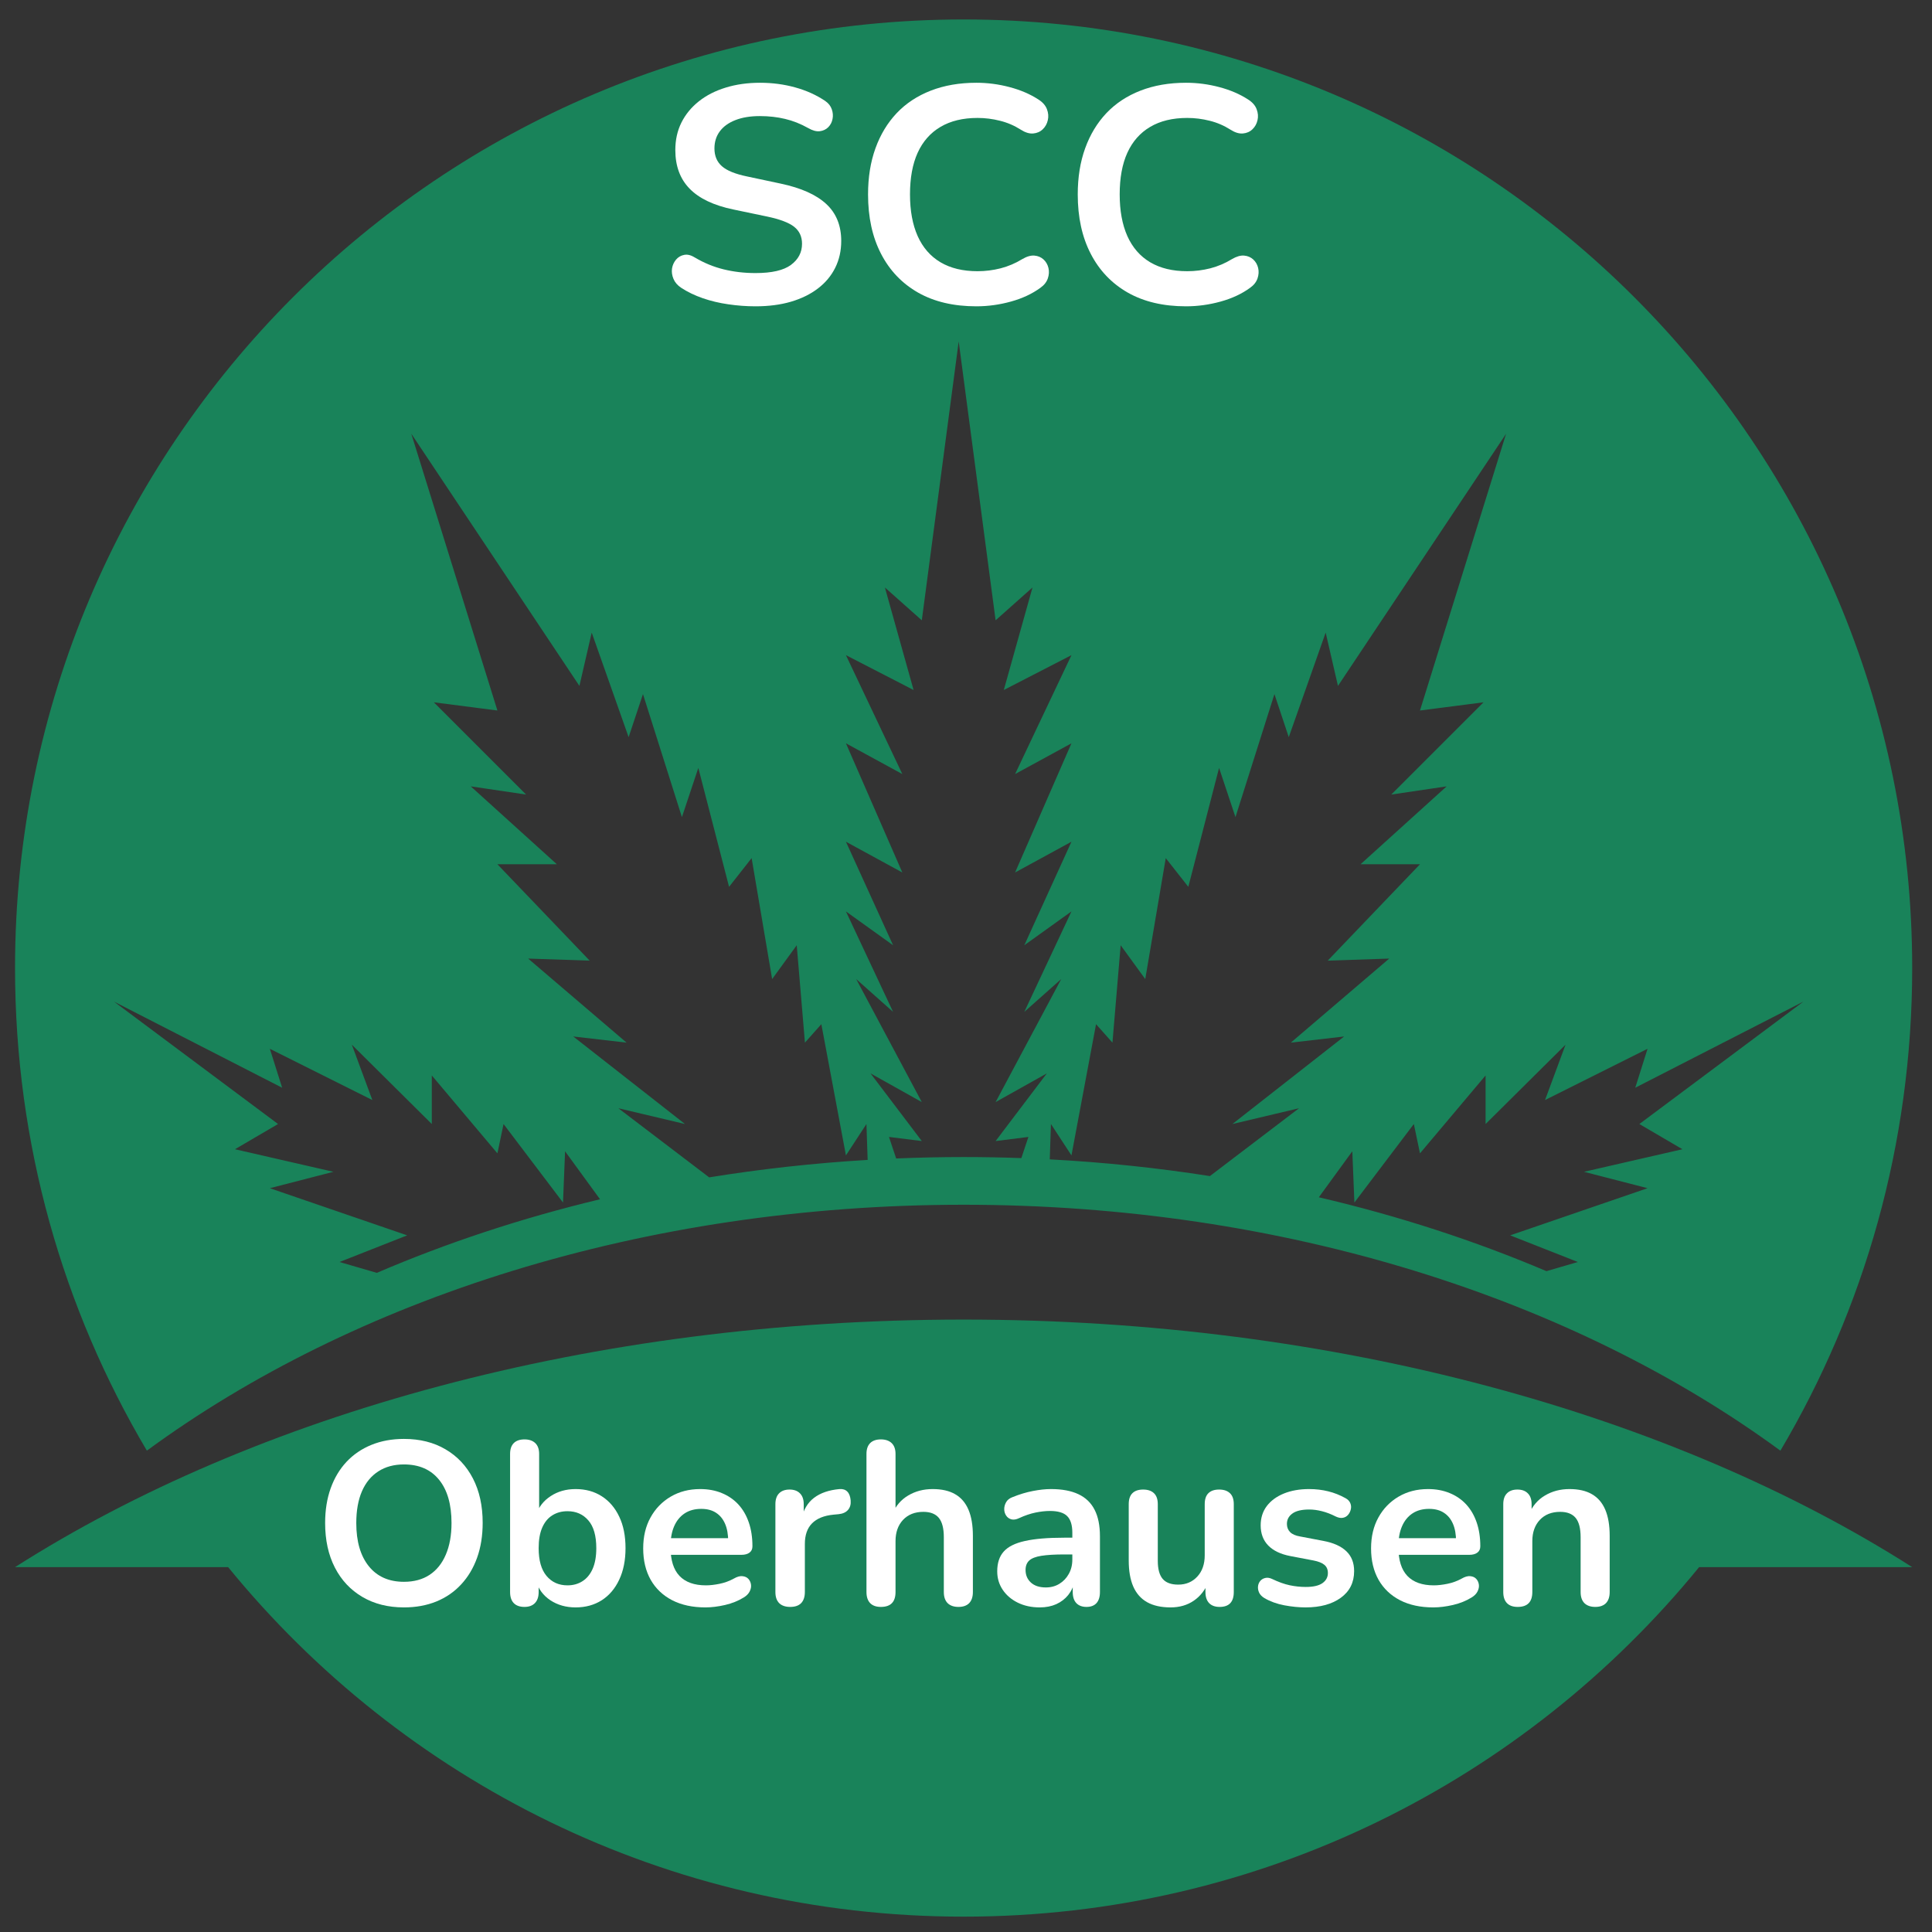
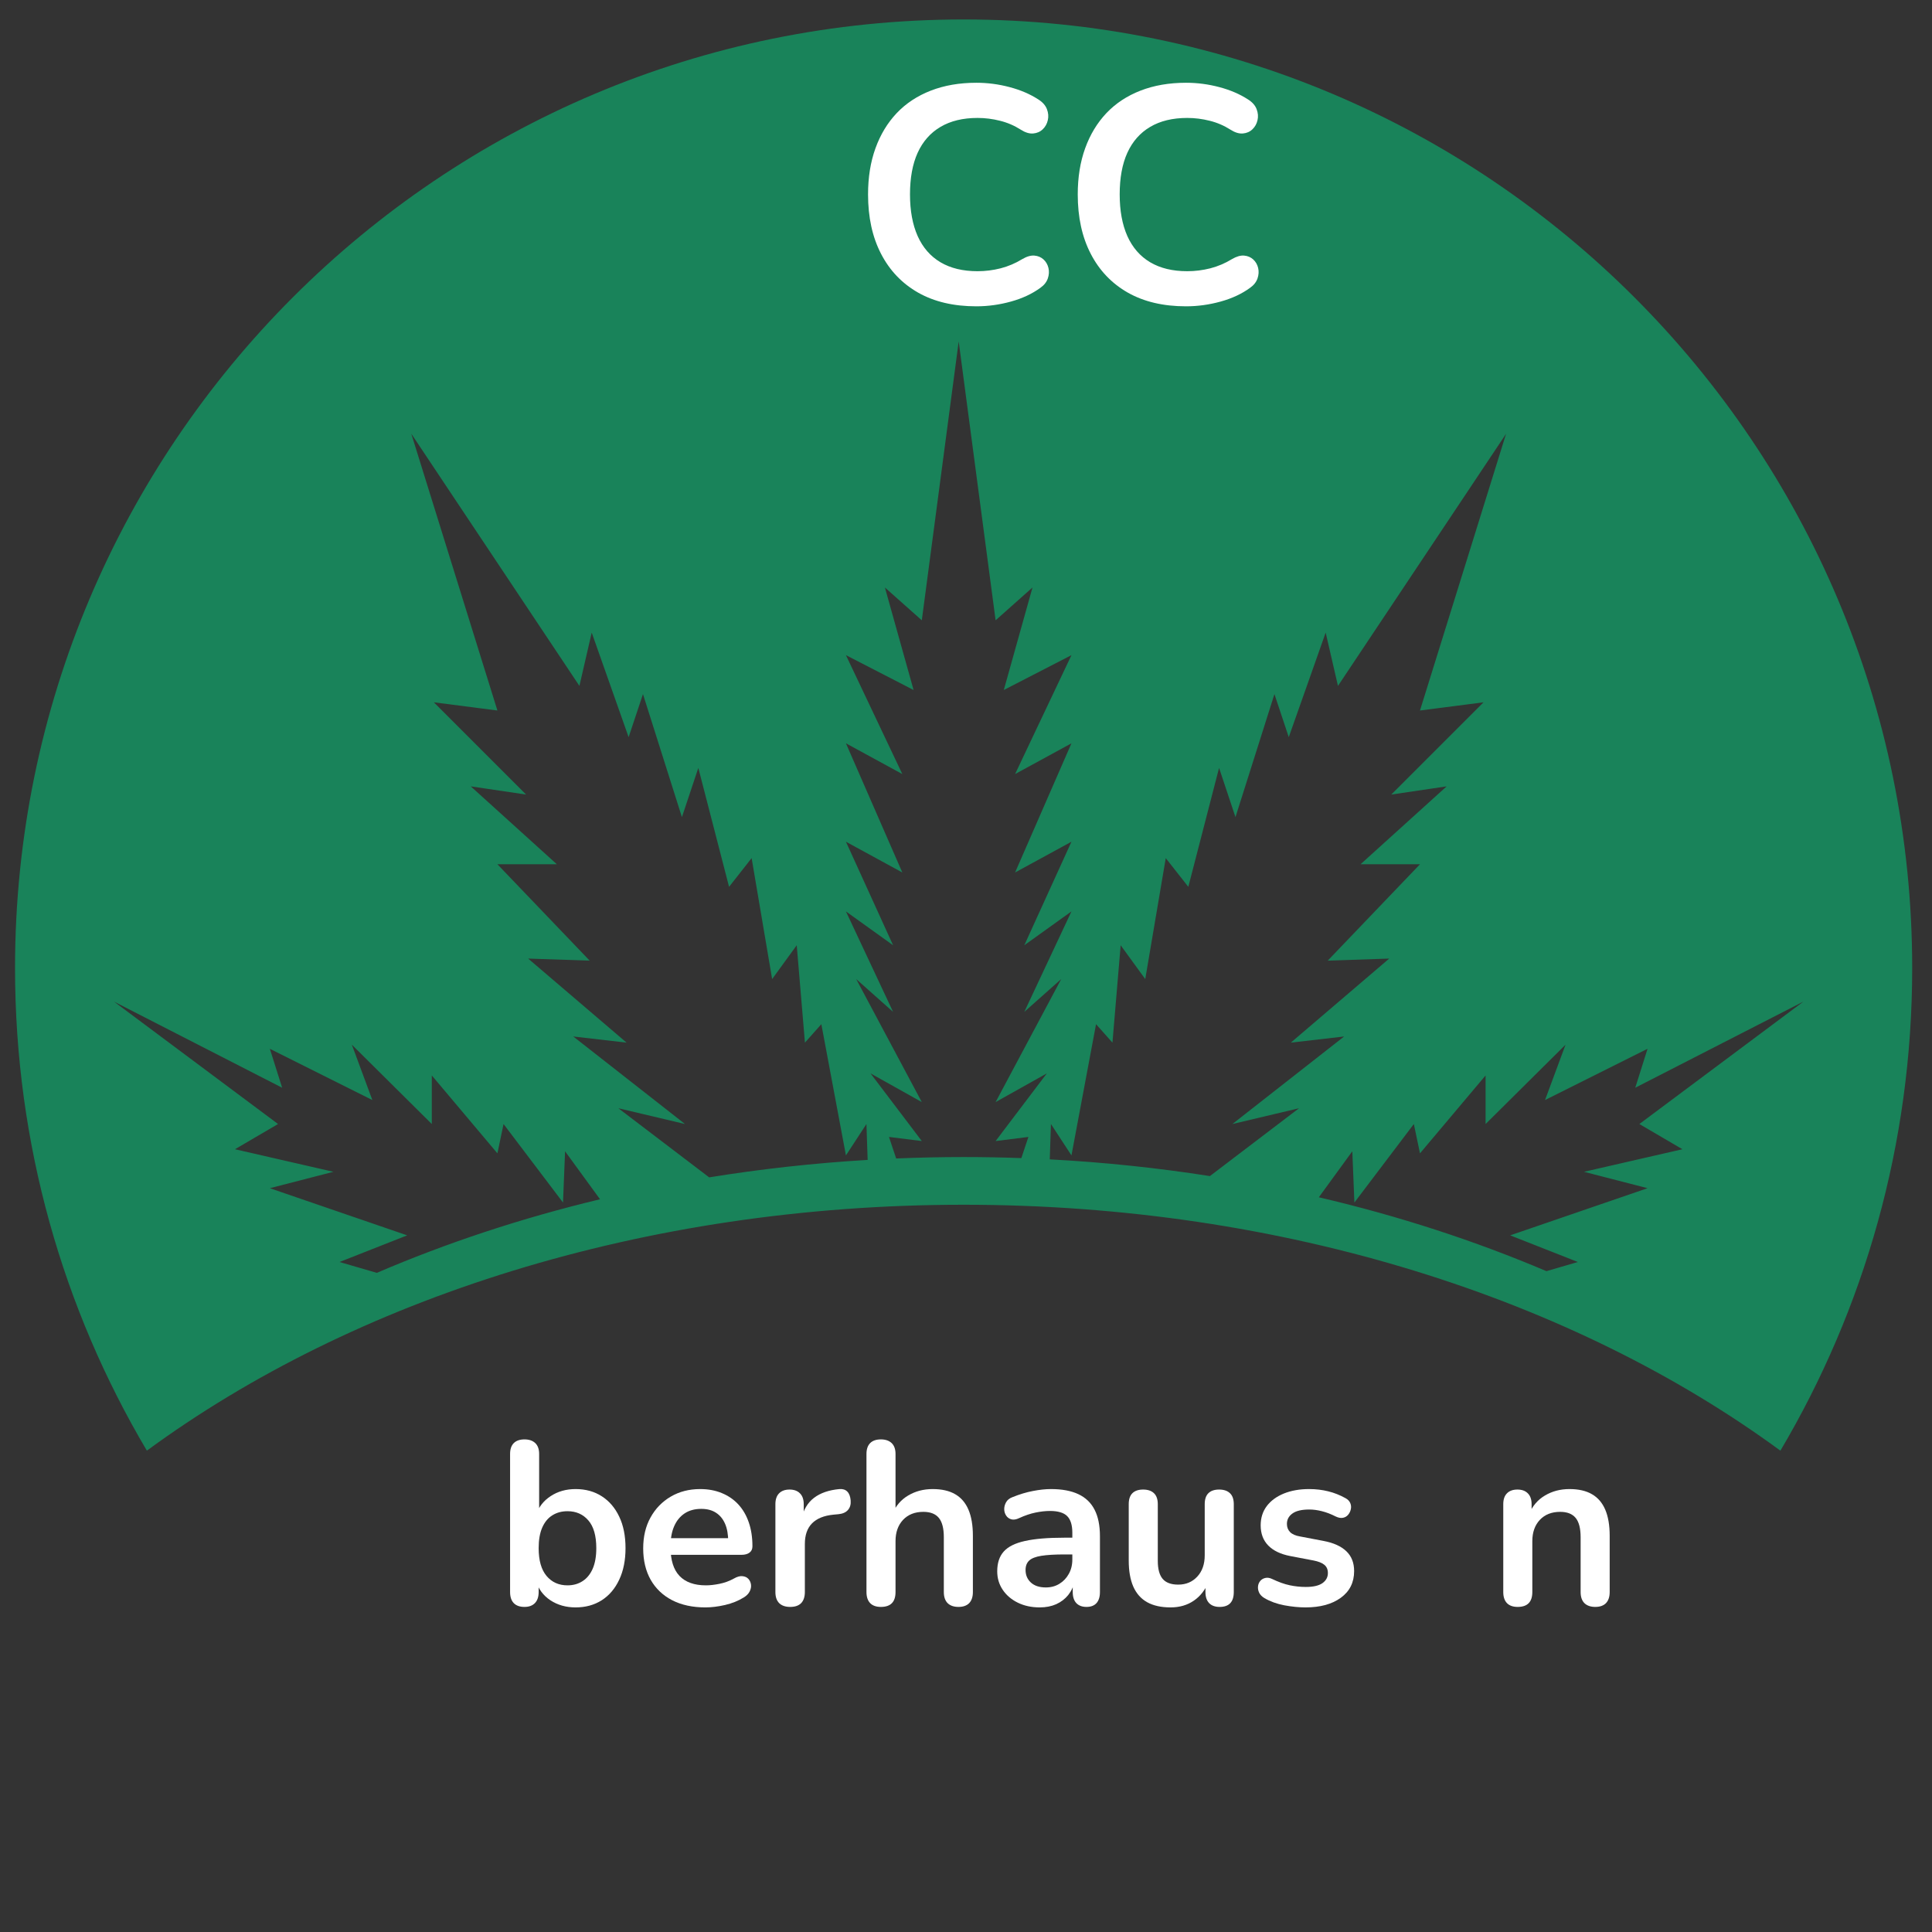
<svg xmlns="http://www.w3.org/2000/svg" width="500" viewBox="0 0 375 375" height="500" preserveAspectRatio="xMidYMid meet">
  <rect x="0" y="0" width="375" height="375" fill="#333333" stroke="none" />
  <defs>
    <g />
    <clipPath id="32027656b3">
      <path d="M 2.918 3.773 L 371.16 3.773 L 371.16 281.707 L 2.918 281.707 Z M 2.918 3.773 " clip-rule="nonzero" />
    </clipPath>
    <clipPath id="3541de052d">
      <path d="M 2.918 256.082 L 371.16 256.082 L 371.16 372.016 L 2.918 372.016 Z M 2.918 256.082 " clip-rule="nonzero" />
    </clipPath>
  </defs>
  <g clip-path="url(#32027656b3)">
    <path fill="#19835a" d="M 52.375 203.57 L 72.273 213.516 L 68.293 202.773 L 83.812 218.172 L 83.812 208.742 L 96.547 223.863 L 97.738 218.172 L 109.281 233.414 L 109.68 223.465 L 116.465 232.777 C 101.207 236.434 86.695 241.246 73.137 247.062 L 65.906 244.953 L 79.035 239.781 L 52.375 230.629 L 64.711 227.445 L 45.609 223.066 L 53.969 218.172 L 22.133 194.414 L 54.766 211.129 Z M 112.465 133.133 L 114.852 122.789 L 122.016 143.082 L 124.801 134.727 L 132.359 158.602 L 135.543 149.051 L 141.512 172.133 L 145.891 166.562 L 149.871 190.039 L 154.645 183.473 L 156.238 202.375 L 159.422 198.793 L 164.195 224.262 L 168.176 218.172 L 168.41 225.137 C 157.934 225.762 147.664 226.902 137.652 228.527 L 120.023 215.109 L 132.957 218.172 L 111.27 201.18 L 121.617 202.375 L 102.516 186.059 L 114.453 186.457 L 96.547 167.754 L 108.086 167.754 L 91.375 152.633 L 102.117 154.223 L 84.211 136.316 L 96.547 137.91 L 79.832 84.188 Z M 164.195 163.379 L 175.141 169.348 L 164.195 144.277 L 175.141 150.246 L 164.195 127.164 L 177.328 133.93 L 171.758 114.031 L 178.922 120.402 L 186.082 66.281 L 193.246 120.402 L 200.406 114.031 L 194.836 133.93 L 207.969 127.164 L 197.027 150.246 L 207.969 144.277 L 197.027 169.348 L 207.969 163.379 L 198.816 183.473 L 207.969 176.906 L 198.816 196.406 L 205.98 190.039 L 193.246 213.914 L 203.191 208.344 L 193.246 221.477 L 199.613 220.68 L 198.242 224.785 C 194.531 224.652 190.797 224.582 187.039 224.582 C 182.641 224.582 178.277 224.68 173.945 224.859 L 172.551 220.68 L 178.922 221.477 L 168.969 208.344 L 178.922 213.914 L 166.188 190.039 L 173.348 196.406 L 164.195 176.906 L 173.348 183.473 Z M 215.926 202.375 L 217.52 183.473 L 222.293 190.039 L 226.273 166.562 L 230.652 172.133 L 236.621 149.051 L 239.805 158.602 L 247.367 134.727 L 250.148 143.082 L 257.312 122.789 L 259.699 133.133 L 292.332 84.188 L 275.617 137.91 L 287.953 136.316 L 270.047 154.223 L 280.793 152.633 L 264.078 167.754 L 275.617 167.754 L 257.711 186.457 L 269.648 186.059 L 250.547 202.375 L 260.895 201.18 L 239.207 218.172 L 252.141 215.109 L 234.84 228.277 C 224.723 226.691 214.344 225.594 203.758 225.031 L 203.988 218.172 L 207.969 224.262 L 212.742 198.793 Z M 319.789 203.57 L 317.402 211.129 L 350.031 194.414 L 318.199 218.172 L 326.555 223.066 L 307.453 227.445 L 319.789 230.629 L 293.125 239.781 L 306.258 244.953 L 300.164 246.73 C 286.344 240.859 271.547 236.023 255.984 232.391 L 262.484 223.465 L 262.887 233.414 L 274.426 218.172 L 275.617 223.863 L 288.352 208.742 L 288.352 218.172 L 303.871 202.773 L 299.891 213.516 Z M 187.039 233.84 C 249.258 233.84 305.461 252.141 345.574 281.574 C 361.824 254.129 371.156 222.105 371.156 187.898 C 371.156 86.211 288.727 3.777 187.039 3.777 C 85.352 3.777 2.918 86.211 2.918 187.898 C 2.918 222.105 12.254 254.129 28.508 281.57 C 68.617 252.141 124.82 233.84 187.039 233.84 " fill-opacity="1" fill-rule="nonzero" />
  </g>
  <g clip-path="url(#3541de052d)">
-     <path fill="#19835a" d="M 187.039 256.129 C 114.715 256.129 49.41 274.559 2.918 304.18 L 44.281 304.18 C 78.043 345.578 129.453 372.02 187.039 372.02 C 244.625 372.02 296.035 345.578 329.797 304.18 L 371.156 304.18 C 324.668 274.559 259.363 256.129 187.039 256.129 " fill-opacity="1" fill-rule="nonzero" />
-   </g>
+     </g>
  <g fill="#ffffff" fill-opacity="1">
    <g transform="translate(127.485, 58.861)">
      <g>
-         <path d="M 19.156 0.594 C 17.395 0.594 15.633 0.461 13.875 0.203 C 12.125 -0.047 10.469 -0.441 8.906 -0.984 C 7.352 -1.523 5.961 -2.195 4.734 -3 C 4.016 -3.477 3.516 -4.055 3.234 -4.734 C 2.953 -5.41 2.859 -6.078 2.953 -6.734 C 3.055 -7.391 3.316 -7.969 3.734 -8.469 C 4.16 -8.969 4.691 -9.273 5.328 -9.391 C 5.961 -9.516 6.66 -9.336 7.422 -8.859 C 9.18 -7.816 11.035 -7.055 12.984 -6.578 C 14.941 -6.098 17 -5.859 19.156 -5.859 C 22.312 -5.859 24.602 -6.383 26.031 -7.438 C 27.469 -8.5 28.188 -9.867 28.188 -11.547 C 28.188 -12.941 27.676 -14.039 26.656 -14.844 C 25.645 -15.645 23.898 -16.305 21.422 -16.828 L 14.844 -18.203 C 11.051 -18.992 8.227 -20.336 6.375 -22.234 C 4.52 -24.129 3.594 -26.633 3.594 -29.75 C 3.594 -31.707 3.988 -33.484 4.781 -35.078 C 5.582 -36.672 6.711 -38.047 8.172 -39.203 C 9.629 -40.359 11.363 -41.242 13.375 -41.859 C 15.395 -42.484 17.617 -42.797 20.047 -42.797 C 22.441 -42.797 24.719 -42.492 26.875 -41.891 C 29.031 -41.297 30.969 -40.422 32.688 -39.266 C 33.32 -38.828 33.75 -38.285 33.969 -37.641 C 34.188 -37.004 34.234 -36.379 34.109 -35.766 C 33.992 -35.148 33.719 -34.617 33.281 -34.172 C 32.844 -33.734 32.289 -33.473 31.625 -33.391 C 30.969 -33.316 30.223 -33.52 29.391 -34 C 27.91 -34.832 26.41 -35.426 24.891 -35.781 C 23.379 -36.145 21.75 -36.328 20 -36.328 C 18.156 -36.328 16.57 -36.066 15.25 -35.547 C 13.938 -35.035 12.93 -34.312 12.234 -33.375 C 11.535 -32.438 11.188 -31.328 11.188 -30.047 C 11.188 -28.609 11.664 -27.461 12.625 -26.609 C 13.582 -25.754 15.219 -25.086 17.531 -24.609 L 24.062 -23.219 C 28.008 -22.383 30.953 -21.066 32.891 -19.266 C 34.828 -17.473 35.797 -15.082 35.797 -12.094 C 35.797 -10.176 35.406 -8.438 34.625 -6.875 C 33.852 -5.32 32.738 -3.988 31.281 -2.875 C 29.82 -1.758 28.07 -0.898 26.031 -0.297 C 24 0.297 21.707 0.594 19.156 0.594 Z M 19.156 0.594 " />
-       </g>
+         </g>
    </g>
  </g>
  <g fill="#ffffff" fill-opacity="1">
    <g transform="translate(165.254, 58.861)">
      <g>
        <path d="M 24.25 0.594 C 19.852 0.594 16.086 -0.289 12.953 -2.062 C 9.828 -3.844 7.426 -6.359 5.75 -9.609 C 4.07 -12.859 3.234 -16.695 3.234 -21.125 C 3.234 -24.438 3.711 -27.422 4.672 -30.078 C 5.629 -32.734 7.004 -35.008 8.797 -36.906 C 10.598 -38.801 12.801 -40.254 15.406 -41.266 C 18.02 -42.285 20.969 -42.797 24.25 -42.797 C 26.438 -42.797 28.586 -42.516 30.703 -41.953 C 32.816 -41.398 34.676 -40.602 36.281 -39.562 C 37.113 -39.039 37.672 -38.41 37.953 -37.672 C 38.234 -36.941 38.289 -36.227 38.125 -35.531 C 37.969 -34.832 37.641 -34.242 37.141 -33.766 C 36.641 -33.285 36.02 -33.016 35.281 -32.953 C 34.539 -32.891 33.734 -33.141 32.859 -33.703 C 31.617 -34.492 30.281 -35.066 28.844 -35.422 C 27.414 -35.785 25.961 -35.969 24.484 -35.969 C 21.648 -35.969 19.254 -35.391 17.297 -34.234 C 15.336 -33.078 13.859 -31.398 12.859 -29.203 C 11.867 -27.016 11.375 -24.32 11.375 -21.125 C 11.375 -17.977 11.867 -15.285 12.859 -13.047 C 13.859 -10.816 15.336 -9.117 17.297 -7.953 C 19.254 -6.797 21.648 -6.219 24.484 -6.219 C 25.992 -6.219 27.488 -6.406 28.969 -6.781 C 30.445 -7.164 31.844 -7.758 33.156 -8.562 C 34.039 -9.082 34.832 -9.312 35.531 -9.25 C 36.227 -9.188 36.816 -8.938 37.297 -8.5 C 37.773 -8.062 38.094 -7.508 38.25 -6.844 C 38.406 -6.188 38.363 -5.508 38.125 -4.812 C 37.883 -4.113 37.406 -3.508 36.688 -3 C 35.094 -1.832 33.188 -0.941 30.969 -0.328 C 28.758 0.285 26.52 0.594 24.25 0.594 Z M 24.25 0.594 " />
      </g>
    </g>
  </g>
  <g fill="#ffffff" fill-opacity="1">
    <g transform="translate(205.956, 58.861)">
      <g>
        <path d="M 24.25 0.594 C 19.852 0.594 16.086 -0.289 12.953 -2.062 C 9.828 -3.844 7.426 -6.359 5.75 -9.609 C 4.07 -12.859 3.234 -16.695 3.234 -21.125 C 3.234 -24.438 3.711 -27.422 4.672 -30.078 C 5.629 -32.734 7.004 -35.008 8.797 -36.906 C 10.598 -38.801 12.801 -40.254 15.406 -41.266 C 18.02 -42.285 20.969 -42.797 24.25 -42.797 C 26.438 -42.797 28.586 -42.516 30.703 -41.953 C 32.816 -41.398 34.676 -40.602 36.281 -39.562 C 37.113 -39.039 37.672 -38.41 37.953 -37.672 C 38.234 -36.941 38.289 -36.227 38.125 -35.531 C 37.969 -34.832 37.641 -34.242 37.141 -33.766 C 36.641 -33.285 36.02 -33.016 35.281 -32.953 C 34.539 -32.891 33.734 -33.141 32.859 -33.703 C 31.617 -34.492 30.281 -35.066 28.844 -35.422 C 27.414 -35.785 25.961 -35.969 24.484 -35.969 C 21.648 -35.969 19.254 -35.391 17.297 -34.234 C 15.336 -33.078 13.859 -31.398 12.859 -29.203 C 11.867 -27.016 11.375 -24.32 11.375 -21.125 C 11.375 -17.977 11.867 -15.285 12.859 -13.047 C 13.859 -10.816 15.336 -9.117 17.297 -7.953 C 19.254 -6.797 21.648 -6.219 24.484 -6.219 C 25.992 -6.219 27.488 -6.406 28.969 -6.781 C 30.445 -7.164 31.844 -7.758 33.156 -8.562 C 34.039 -9.082 34.832 -9.312 35.531 -9.25 C 36.227 -9.188 36.816 -8.938 37.297 -8.5 C 37.773 -8.062 38.094 -7.508 38.25 -6.844 C 38.406 -6.188 38.363 -5.508 38.125 -4.812 C 37.883 -4.113 37.406 -3.508 36.688 -3 C 35.094 -1.832 33.188 -0.941 30.969 -0.328 C 28.758 0.285 26.52 0.594 24.25 0.594 Z M 24.25 0.594 " />
      </g>
    </g>
  </g>
  <g fill="#ffffff" fill-opacity="1">
    <g transform="translate(60.67, 311.543)">
      <g>
-         <path d="M 17.734 0.453 C 14.66 0.453 11.973 -0.223 9.672 -1.578 C 7.367 -2.93 5.586 -4.832 4.328 -7.281 C 3.066 -9.738 2.438 -12.617 2.438 -15.922 C 2.438 -18.422 2.797 -20.672 3.516 -22.672 C 4.234 -24.672 5.258 -26.383 6.594 -27.812 C 7.938 -29.238 9.547 -30.332 11.422 -31.094 C 13.305 -31.863 15.41 -32.25 17.734 -32.25 C 20.828 -32.25 23.516 -31.578 25.797 -30.234 C 28.086 -28.898 29.863 -27.016 31.125 -24.578 C 32.383 -22.148 33.016 -19.281 33.016 -15.969 C 33.016 -13.469 32.656 -11.211 31.938 -9.203 C 31.219 -7.191 30.188 -5.461 28.844 -4.016 C 27.508 -2.566 25.898 -1.457 24.016 -0.688 C 22.141 0.07 20.047 0.453 17.734 0.453 Z M 17.734 -4.516 C 19.68 -4.516 21.336 -4.961 22.703 -5.859 C 24.078 -6.766 25.129 -8.07 25.859 -9.781 C 26.598 -11.5 26.969 -13.547 26.969 -15.922 C 26.969 -19.535 26.164 -22.332 24.562 -24.312 C 22.957 -26.301 20.68 -27.297 17.734 -27.297 C 15.805 -27.297 14.148 -26.848 12.766 -25.953 C 11.379 -25.066 10.316 -23.773 9.578 -22.078 C 8.848 -20.379 8.484 -18.328 8.484 -15.922 C 8.484 -12.348 9.297 -9.551 10.922 -7.531 C 12.547 -5.52 14.816 -4.516 17.734 -4.516 Z M 17.734 -4.516 " />
-       </g>
+         </g>
    </g>
  </g>
  <g fill="#ffffff" fill-opacity="1">
    <g transform="translate(96.069, 311.543)">
      <g>
        <path d="M 15.656 0.453 C 13.789 0.453 12.156 -0.008 10.75 -0.938 C 9.352 -1.875 8.43 -3.125 7.984 -4.688 L 8.484 -5.812 L 8.484 -2.531 C 8.484 -1.594 8.238 -0.875 7.75 -0.375 C 7.27 0.113 6.598 0.359 5.734 0.359 C 4.828 0.359 4.133 0.113 3.656 -0.375 C 3.176 -0.875 2.938 -1.594 2.938 -2.531 L 2.938 -29.328 C 2.938 -30.254 3.176 -30.957 3.656 -31.438 C 4.133 -31.914 4.828 -32.156 5.734 -32.156 C 6.629 -32.156 7.328 -31.914 7.828 -31.438 C 8.328 -30.957 8.578 -30.254 8.578 -29.328 L 8.578 -17.594 L 8.031 -17.594 C 8.508 -19.062 9.441 -20.25 10.828 -21.156 C 12.211 -22.062 13.82 -22.516 15.656 -22.516 C 17.602 -22.516 19.301 -22.047 20.75 -21.109 C 22.195 -20.18 23.32 -18.863 24.125 -17.156 C 24.938 -15.457 25.344 -13.422 25.344 -11.047 C 25.344 -8.703 24.938 -6.664 24.125 -4.938 C 23.32 -3.207 22.191 -1.875 20.734 -0.938 C 19.273 -0.008 17.582 0.453 15.656 0.453 Z M 14.078 -3.828 C 15.191 -3.828 16.164 -4.098 17 -4.641 C 17.844 -5.18 18.5 -5.984 18.969 -7.047 C 19.438 -8.117 19.672 -9.453 19.672 -11.047 C 19.672 -13.453 19.156 -15.25 18.125 -16.438 C 17.102 -17.625 15.754 -18.219 14.078 -18.219 C 12.961 -18.219 11.984 -17.953 11.141 -17.422 C 10.297 -16.898 9.641 -16.102 9.172 -15.031 C 8.711 -13.969 8.484 -12.641 8.484 -11.047 C 8.484 -8.672 8.992 -6.875 10.016 -5.656 C 11.035 -4.438 12.391 -3.828 14.078 -3.828 Z M 14.078 -3.828 " />
      </g>
    </g>
  </g>
  <g fill="#ffffff" fill-opacity="1">
    <g transform="translate(123.125, 311.543)">
      <g>
        <path d="M 13.797 0.453 C 11.305 0.453 9.156 -0.008 7.344 -0.938 C 5.539 -1.875 4.148 -3.195 3.172 -4.906 C 2.203 -6.625 1.719 -8.656 1.719 -11 C 1.719 -13.289 2.191 -15.289 3.141 -17 C 4.086 -18.719 5.395 -20.066 7.062 -21.047 C 8.727 -22.023 10.629 -22.516 12.766 -22.516 C 14.328 -22.516 15.734 -22.254 16.984 -21.734 C 18.234 -21.223 19.301 -20.488 20.188 -19.531 C 21.07 -18.57 21.75 -17.406 22.219 -16.031 C 22.688 -14.664 22.922 -13.125 22.922 -11.406 C 22.922 -10.863 22.727 -10.453 22.344 -10.172 C 21.969 -9.891 21.438 -9.75 20.75 -9.75 L 6.266 -9.75 L 6.266 -12.984 L 18.953 -12.984 L 18.219 -12.312 C 18.219 -13.695 18.016 -14.852 17.609 -15.781 C 17.203 -16.719 16.613 -17.43 15.844 -17.922 C 15.082 -18.422 14.129 -18.672 12.984 -18.672 C 11.723 -18.672 10.648 -18.379 9.766 -17.797 C 8.879 -17.211 8.203 -16.383 7.734 -15.312 C 7.266 -14.25 7.031 -12.977 7.031 -11.5 L 7.031 -11.188 C 7.031 -8.719 7.609 -6.875 8.766 -5.656 C 9.93 -4.438 11.641 -3.828 13.891 -3.828 C 14.672 -3.828 15.551 -3.926 16.531 -4.125 C 17.508 -4.32 18.438 -4.66 19.312 -5.141 C 19.938 -5.504 20.488 -5.66 20.969 -5.609 C 21.457 -5.566 21.844 -5.395 22.125 -5.094 C 22.406 -4.789 22.578 -4.422 22.641 -3.984 C 22.703 -3.555 22.617 -3.113 22.391 -2.656 C 22.172 -2.207 21.789 -1.816 21.25 -1.484 C 20.195 -0.828 18.984 -0.336 17.609 -0.016 C 16.242 0.297 14.973 0.453 13.797 0.453 Z M 13.797 0.453 " />
      </g>
    </g>
  </g>
  <g fill="#ffffff" fill-opacity="1">
    <g transform="translate(147.566, 311.543)">
      <g>
        <path d="M 5.812 0.359 C 4.883 0.359 4.172 0.113 3.672 -0.375 C 3.18 -0.875 2.938 -1.594 2.938 -2.531 L 2.938 -19.578 C 2.938 -20.504 3.176 -21.207 3.656 -21.688 C 4.133 -22.176 4.812 -22.422 5.688 -22.422 C 6.551 -22.422 7.223 -22.176 7.703 -21.688 C 8.191 -21.207 8.438 -20.504 8.438 -19.578 L 8.438 -16.734 L 7.984 -16.734 C 8.398 -18.535 9.223 -19.898 10.453 -20.828 C 11.691 -21.766 13.332 -22.328 15.375 -22.516 C 16.008 -22.566 16.516 -22.406 16.891 -22.031 C 17.266 -21.656 17.484 -21.078 17.547 -20.297 C 17.609 -19.547 17.438 -18.938 17.031 -18.469 C 16.625 -18 16.016 -17.723 15.203 -17.641 L 14.203 -17.547 C 12.367 -17.367 10.984 -16.805 10.047 -15.859 C 9.117 -14.91 8.656 -13.578 8.656 -11.859 L 8.656 -2.531 C 8.656 -1.594 8.414 -0.875 7.938 -0.375 C 7.457 0.113 6.75 0.359 5.812 0.359 Z M 5.812 0.359 " />
      </g>
    </g>
  </g>
  <g fill="#ffffff" fill-opacity="1">
    <g transform="translate(165.243, 311.543)">
      <g>
        <path d="M 5.734 0.359 C 4.828 0.359 4.133 0.113 3.656 -0.375 C 3.176 -0.875 2.938 -1.594 2.938 -2.531 L 2.938 -29.328 C 2.938 -30.254 3.176 -30.957 3.656 -31.438 C 4.133 -31.914 4.828 -32.156 5.734 -32.156 C 6.629 -32.156 7.328 -31.914 7.828 -31.438 C 8.328 -30.957 8.578 -30.254 8.578 -29.328 L 8.578 -17.641 L 7.938 -17.641 C 8.602 -19.234 9.633 -20.441 11.031 -21.266 C 12.426 -22.098 14.008 -22.516 15.781 -22.516 C 17.562 -22.516 19.02 -22.18 20.156 -21.516 C 21.301 -20.859 22.16 -19.859 22.734 -18.516 C 23.305 -17.18 23.594 -15.488 23.594 -13.438 L 23.594 -2.531 C 23.594 -1.594 23.352 -0.875 22.875 -0.375 C 22.395 0.113 21.703 0.359 20.797 0.359 C 19.891 0.359 19.188 0.113 18.688 -0.375 C 18.195 -0.875 17.953 -1.594 17.953 -2.531 L 17.953 -13.172 C 17.953 -14.891 17.629 -16.141 16.984 -16.922 C 16.336 -17.703 15.336 -18.094 13.984 -18.094 C 12.328 -18.094 11.008 -17.57 10.031 -16.531 C 9.062 -15.488 8.578 -14.113 8.578 -12.406 L 8.578 -2.531 C 8.578 -0.602 7.629 0.359 5.734 0.359 Z M 5.734 0.359 " />
      </g>
    </g>
  </g>
  <g fill="#ffffff" fill-opacity="1">
    <g transform="translate(191.623, 311.543)">
      <g>
        <path d="M 10.188 0.453 C 8.594 0.453 7.172 0.145 5.922 -0.469 C 4.68 -1.082 3.707 -1.914 3 -2.969 C 2.289 -4.031 1.938 -5.223 1.938 -6.547 C 1.938 -8.172 2.359 -9.453 3.203 -10.391 C 4.047 -11.336 5.414 -12.02 7.312 -12.438 C 9.207 -12.863 11.75 -13.078 14.938 -13.078 L 17.188 -13.078 L 17.188 -9.828 L 14.969 -9.828 C 13.102 -9.828 11.613 -9.738 10.5 -9.562 C 9.395 -9.383 8.609 -9.078 8.141 -8.641 C 7.672 -8.203 7.438 -7.594 7.438 -6.812 C 7.438 -5.82 7.781 -5.008 8.469 -4.375 C 9.164 -3.738 10.133 -3.422 11.375 -3.422 C 12.363 -3.422 13.238 -3.656 14 -4.125 C 14.77 -4.594 15.379 -5.234 15.828 -6.047 C 16.285 -6.859 16.516 -7.789 16.516 -8.844 L 16.516 -14.031 C 16.516 -15.531 16.18 -16.609 15.516 -17.266 C 14.859 -17.93 13.742 -18.266 12.172 -18.266 C 11.305 -18.266 10.367 -18.16 9.359 -17.953 C 8.348 -17.742 7.289 -17.383 6.188 -16.875 C 5.613 -16.602 5.109 -16.523 4.672 -16.641 C 4.234 -16.766 3.895 -17.016 3.656 -17.391 C 3.414 -17.766 3.297 -18.176 3.297 -18.625 C 3.297 -19.082 3.414 -19.523 3.656 -19.953 C 3.895 -20.391 4.301 -20.719 4.875 -20.938 C 6.258 -21.5 7.586 -21.898 8.859 -22.141 C 10.141 -22.391 11.305 -22.516 12.359 -22.516 C 14.523 -22.516 16.305 -22.18 17.703 -21.516 C 19.098 -20.859 20.141 -19.859 20.828 -18.516 C 21.523 -17.18 21.875 -15.461 21.875 -13.359 L 21.875 -2.531 C 21.875 -1.594 21.648 -0.875 21.203 -0.375 C 20.754 0.113 20.109 0.359 19.266 0.359 C 18.422 0.359 17.766 0.113 17.297 -0.375 C 16.828 -0.875 16.594 -1.594 16.594 -2.531 L 16.594 -4.688 L 16.969 -4.688 C 16.75 -3.633 16.332 -2.723 15.719 -1.953 C 15.102 -1.191 14.328 -0.598 13.391 -0.172 C 12.461 0.242 11.395 0.453 10.188 0.453 Z M 10.188 0.453 " />
      </g>
    </g>
  </g>
  <g fill="#ffffff" fill-opacity="1">
    <g transform="translate(216.289, 311.543)">
      <g>
        <path d="M 10.922 0.453 C 9.086 0.453 7.566 0.113 6.359 -0.562 C 5.16 -1.238 4.266 -2.254 3.672 -3.609 C 3.086 -4.961 2.797 -6.645 2.797 -8.656 L 2.797 -19.578 C 2.797 -20.535 3.035 -21.25 3.516 -21.719 C 3.992 -22.188 4.688 -22.422 5.594 -22.422 C 6.5 -22.422 7.195 -22.188 7.688 -21.719 C 8.188 -21.25 8.438 -20.535 8.438 -19.578 L 8.438 -8.578 C 8.438 -7.004 8.75 -5.844 9.375 -5.094 C 10.008 -4.344 11.02 -3.969 12.406 -3.969 C 13.906 -3.969 15.133 -4.484 16.094 -5.516 C 17.062 -6.555 17.547 -7.938 17.547 -9.656 L 17.547 -19.578 C 17.547 -20.535 17.785 -21.25 18.266 -21.719 C 18.742 -22.188 19.438 -22.422 20.344 -22.422 C 21.25 -22.422 21.945 -22.188 22.438 -21.719 C 22.938 -21.25 23.188 -20.535 23.188 -19.578 L 23.188 -2.531 C 23.188 -0.602 22.27 0.359 20.438 0.359 C 19.562 0.359 18.883 0.113 18.406 -0.375 C 17.926 -0.875 17.688 -1.594 17.688 -2.531 L 17.688 -5.953 L 18.312 -4.594 C 17.676 -2.977 16.719 -1.734 15.438 -0.859 C 14.164 0.016 12.66 0.453 10.922 0.453 Z M 10.922 0.453 " />
      </g>
    </g>
  </g>
  <g fill="#ffffff" fill-opacity="1">
    <g transform="translate(242.398, 311.543)">
      <g>
        <path d="M 11 0.453 C 9.707 0.453 8.336 0.316 6.891 0.047 C 5.453 -0.223 4.16 -0.691 3.016 -1.359 C 2.535 -1.648 2.195 -2 2 -2.406 C 1.812 -2.812 1.738 -3.219 1.781 -3.625 C 1.82 -4.031 1.969 -4.383 2.219 -4.688 C 2.477 -4.988 2.812 -5.18 3.219 -5.266 C 3.625 -5.359 4.07 -5.285 4.562 -5.047 C 5.758 -4.473 6.883 -4.07 7.938 -3.844 C 8.988 -3.625 10.023 -3.516 11.047 -3.516 C 12.492 -3.516 13.57 -3.758 14.281 -4.25 C 14.988 -4.75 15.344 -5.406 15.344 -6.219 C 15.344 -6.914 15.109 -7.453 14.641 -7.828 C 14.172 -8.203 13.473 -8.477 12.547 -8.656 L 8.031 -9.516 C 6.164 -9.879 4.742 -10.562 3.766 -11.562 C 2.785 -12.57 2.297 -13.875 2.297 -15.469 C 2.297 -16.914 2.691 -18.164 3.484 -19.219 C 4.285 -20.27 5.395 -21.082 6.812 -21.656 C 8.227 -22.227 9.852 -22.516 11.688 -22.516 C 13.008 -22.516 14.25 -22.367 15.406 -22.078 C 16.562 -21.797 17.68 -21.352 18.766 -20.75 C 19.211 -20.508 19.52 -20.191 19.688 -19.797 C 19.852 -19.41 19.891 -19.016 19.797 -18.609 C 19.711 -18.203 19.535 -17.836 19.266 -17.516 C 18.992 -17.203 18.656 -17.008 18.25 -16.938 C 17.844 -16.863 17.383 -16.945 16.875 -17.188 C 15.938 -17.664 15.039 -18.008 14.188 -18.219 C 13.332 -18.438 12.516 -18.547 11.734 -18.547 C 10.254 -18.547 9.16 -18.285 8.453 -17.766 C 7.742 -17.254 7.391 -16.582 7.391 -15.75 C 7.391 -15.113 7.598 -14.582 8.016 -14.156 C 8.441 -13.738 9.094 -13.457 9.969 -13.312 L 14.484 -12.453 C 16.43 -12.086 17.91 -11.422 18.922 -10.453 C 19.93 -9.492 20.438 -8.207 20.438 -6.594 C 20.438 -4.395 19.578 -2.672 17.859 -1.422 C 16.148 -0.172 13.863 0.453 11 0.453 Z M 11 0.453 " />
      </g>
    </g>
  </g>
  <g fill="#ffffff" fill-opacity="1">
    <g transform="translate(264.404, 311.543)">
      <g>
-         <path d="M 13.797 0.453 C 11.305 0.453 9.156 -0.008 7.344 -0.938 C 5.539 -1.875 4.148 -3.195 3.172 -4.906 C 2.203 -6.625 1.719 -8.656 1.719 -11 C 1.719 -13.289 2.191 -15.289 3.141 -17 C 4.086 -18.719 5.395 -20.066 7.062 -21.047 C 8.727 -22.023 10.629 -22.516 12.766 -22.516 C 14.328 -22.516 15.734 -22.254 16.984 -21.734 C 18.234 -21.223 19.301 -20.488 20.188 -19.531 C 21.07 -18.57 21.75 -17.406 22.219 -16.031 C 22.688 -14.664 22.922 -13.125 22.922 -11.406 C 22.922 -10.863 22.727 -10.453 22.344 -10.172 C 21.969 -9.891 21.438 -9.75 20.75 -9.75 L 6.266 -9.75 L 6.266 -12.984 L 18.953 -12.984 L 18.219 -12.312 C 18.219 -13.695 18.016 -14.852 17.609 -15.781 C 17.203 -16.719 16.613 -17.43 15.844 -17.922 C 15.082 -18.422 14.129 -18.672 12.984 -18.672 C 11.723 -18.672 10.648 -18.379 9.766 -17.797 C 8.879 -17.211 8.203 -16.383 7.734 -15.312 C 7.266 -14.25 7.031 -12.977 7.031 -11.5 L 7.031 -11.188 C 7.031 -8.719 7.609 -6.875 8.766 -5.656 C 9.93 -4.438 11.641 -3.828 13.891 -3.828 C 14.672 -3.828 15.551 -3.926 16.531 -4.125 C 17.508 -4.32 18.438 -4.66 19.312 -5.141 C 19.938 -5.504 20.488 -5.66 20.969 -5.609 C 21.457 -5.566 21.844 -5.395 22.125 -5.094 C 22.406 -4.789 22.578 -4.422 22.641 -3.984 C 22.703 -3.555 22.617 -3.113 22.391 -2.656 C 22.172 -2.207 21.789 -1.816 21.25 -1.484 C 20.195 -0.828 18.984 -0.336 17.609 -0.016 C 16.242 0.297 14.973 0.453 13.797 0.453 Z M 13.797 0.453 " />
-       </g>
+         </g>
    </g>
  </g>
  <g fill="#ffffff" fill-opacity="1">
    <g transform="translate(288.845, 311.543)">
      <g>
        <path d="M 5.734 0.359 C 4.828 0.359 4.133 0.113 3.656 -0.375 C 3.176 -0.875 2.938 -1.594 2.938 -2.531 L 2.938 -19.578 C 2.938 -20.504 3.176 -21.207 3.656 -21.688 C 4.133 -22.176 4.812 -22.422 5.688 -22.422 C 6.551 -22.422 7.223 -22.176 7.703 -21.688 C 8.191 -21.207 8.438 -20.504 8.438 -19.578 L 8.438 -16.516 L 7.938 -17.641 C 8.602 -19.234 9.633 -20.441 11.031 -21.266 C 12.426 -22.098 14.008 -22.516 15.781 -22.516 C 17.562 -22.516 19.02 -22.18 20.156 -21.516 C 21.301 -20.859 22.16 -19.859 22.734 -18.516 C 23.305 -17.18 23.594 -15.488 23.594 -13.438 L 23.594 -2.531 C 23.594 -1.594 23.352 -0.875 22.875 -0.375 C 22.395 0.113 21.703 0.359 20.797 0.359 C 19.891 0.359 19.188 0.113 18.688 -0.375 C 18.195 -0.875 17.953 -1.594 17.953 -2.531 L 17.953 -13.172 C 17.953 -14.891 17.629 -16.141 16.984 -16.922 C 16.336 -17.703 15.336 -18.094 13.984 -18.094 C 12.328 -18.094 11.008 -17.57 10.031 -16.531 C 9.062 -15.488 8.578 -14.113 8.578 -12.406 L 8.578 -2.531 C 8.578 -0.602 7.629 0.359 5.734 0.359 Z M 5.734 0.359 " />
      </g>
    </g>
  </g>
</svg>